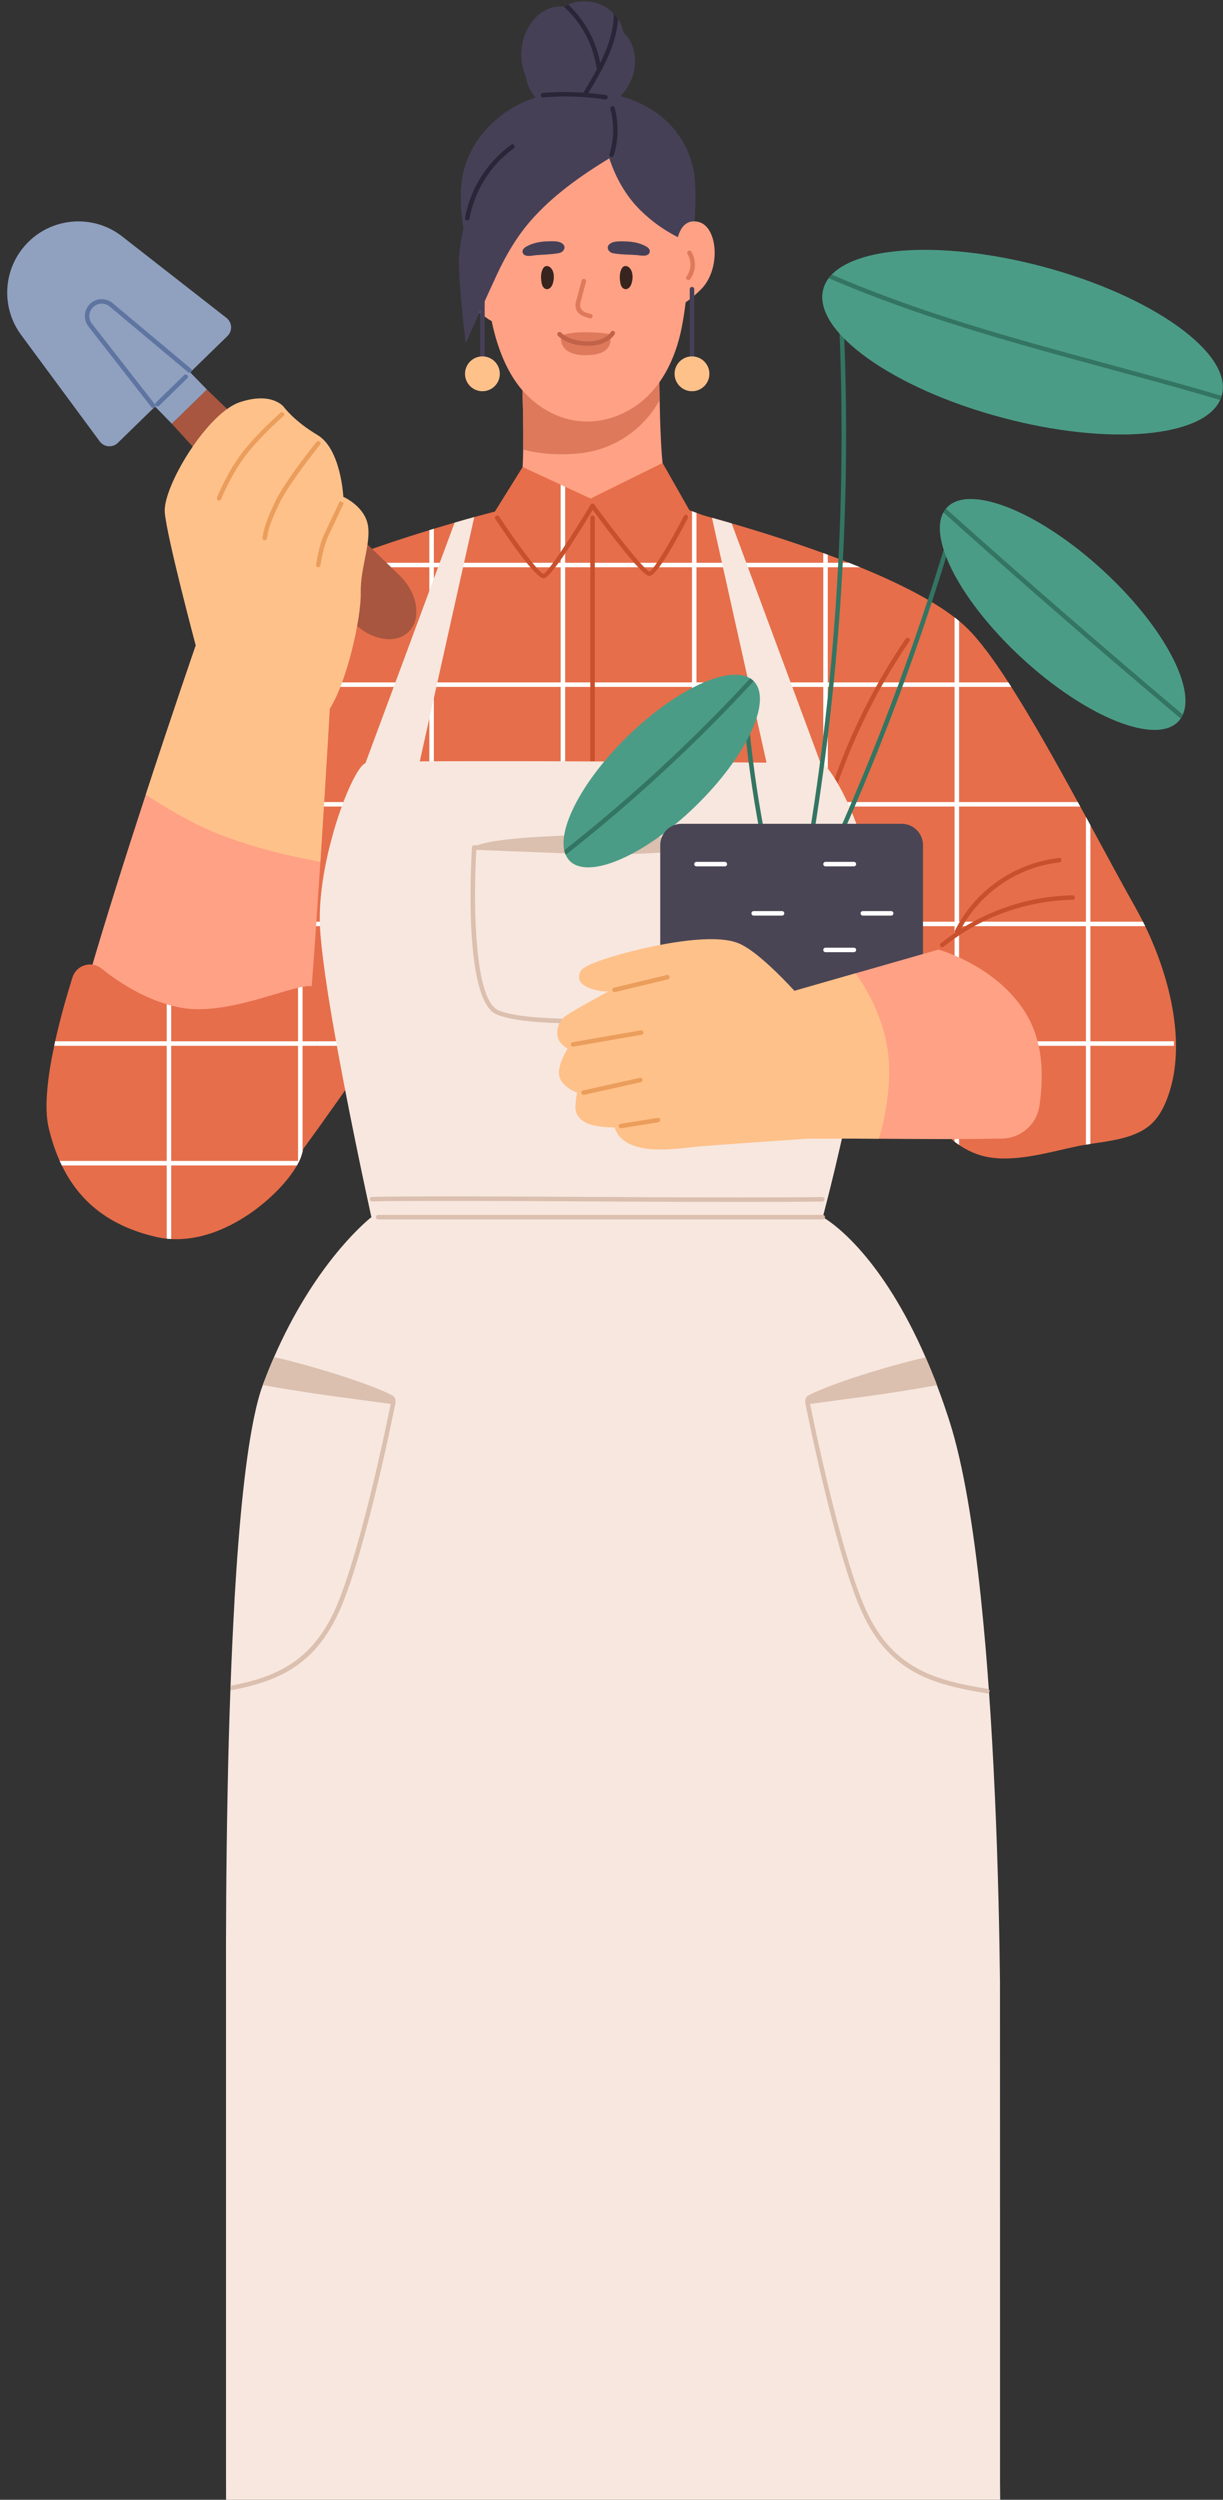
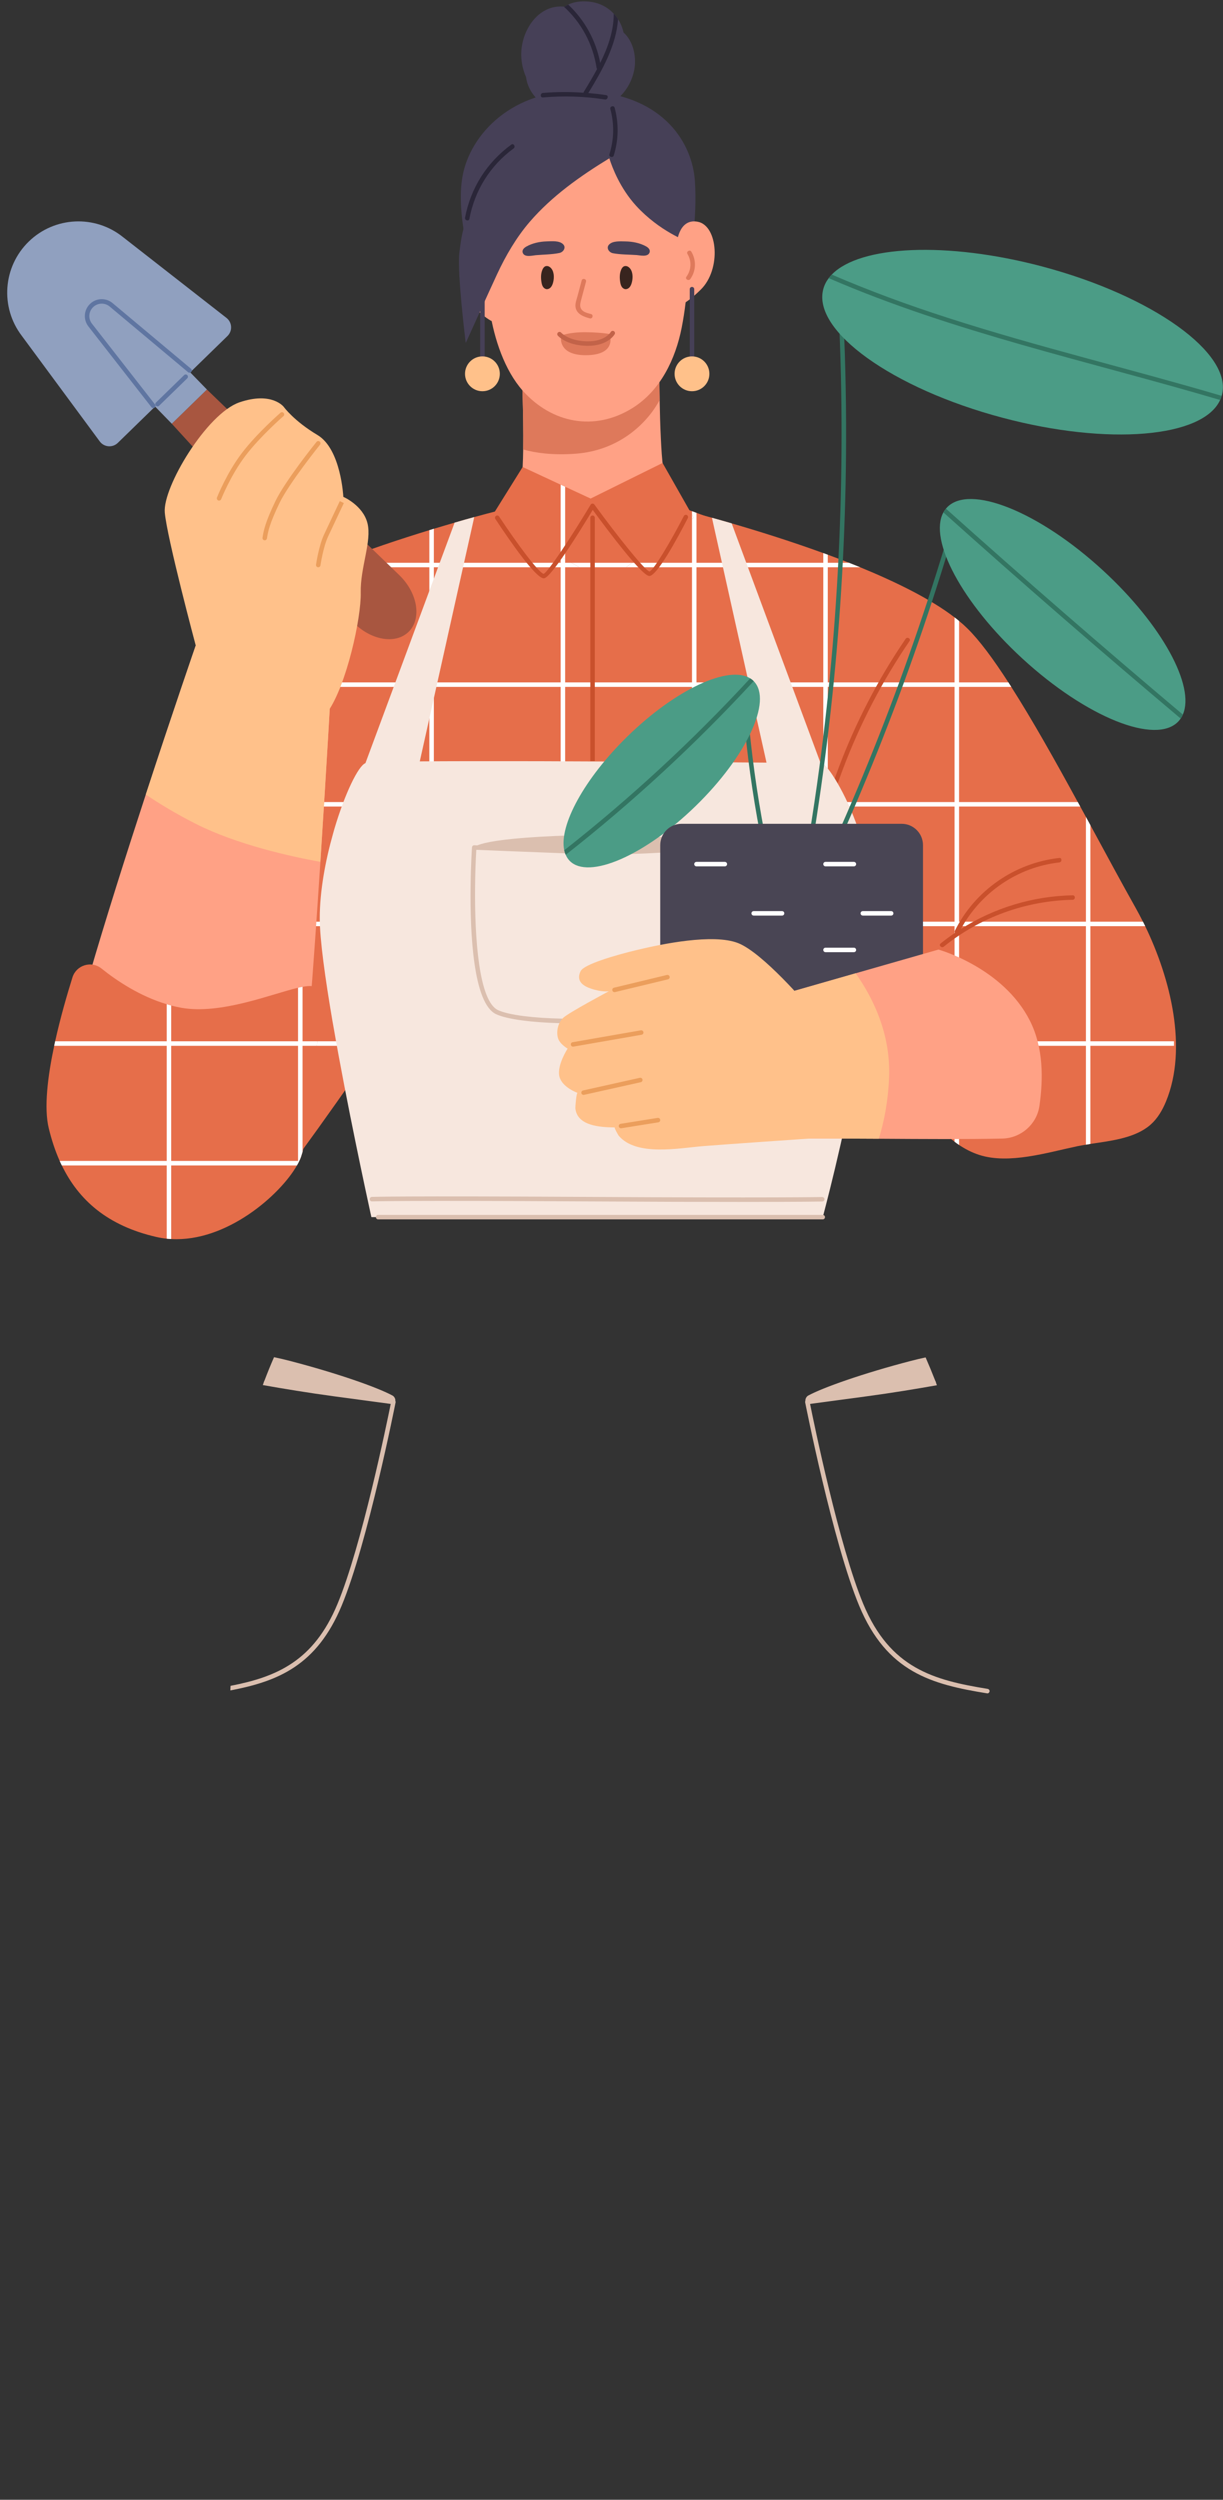
<svg xmlns="http://www.w3.org/2000/svg" height="1662.9" preserveAspectRatio="xMidYMid meet" version="1.0" viewBox="-4.8 -0.9 814.1 1662.9" width="814.1" zoomAndPan="magnify">
  <rect x="-4.8" y="-0.9" width="814.1" height="1662.9" fill="#333333" stroke="none" />
  <defs>
    <clipPath id="a">
      <path d="M 542 165 L 809.23 165 L 809.23 289 L 542 289 Z M 542 165" />
    </clipPath>
  </defs>
  <g>
    <g>
      <path d="M 771.355 731.828 C 768.992 737.566 765.766 743.129 761.102 747.227 C 760.352 747.914 759.547 748.512 758.738 749.109 C 748.574 756.465 733.922 758.109 721.035 760.055 C 720.02 760.23 719.031 760.383 718.047 760.562 C 716.16 760.859 714.309 761.188 712.512 761.547 C 692.719 765.676 666.918 773.805 646.973 767.348 C 642.191 765.793 637.734 763.52 633.609 760.738 C 632.594 760.055 631.574 759.336 630.617 758.586 C 621.348 751.59 613.754 742.145 607.328 733.055 C 597.969 719.777 589.328 709.492 573.359 704.617 C 564.57 701.898 555.449 699.117 546.211 696.992 C 545.195 696.754 544.211 696.516 543.223 696.336 C 540.441 695.707 537.66 695.199 534.852 694.781 C 534.133 694.633 533.387 694.512 532.637 694.422 C 532.039 693.527 531.473 692.66 530.902 691.793 C 524.117 681.266 519.66 673.73 520.109 672.715 C 520.676 671.398 516.523 646.699 510.93 615.219 C 510.75 614.23 510.57 613.211 510.391 612.23 C 507.254 594.5 503.664 574.852 500.258 556.141 C 498.969 549.109 497.715 542.23 496.488 535.629 C 496.309 534.609 496.129 533.621 495.949 532.641 C 490.27 501.629 485.844 477.41 485.844 476.129 C 485.844 475.289 483.844 467.512 480.762 456.031 C 480.492 455.078 480.223 454.059 479.953 453.039 C 479.328 450.738 478.668 448.32 477.98 445.809 C 472.422 425.512 464.945 398.602 458.816 376.738 C 457.77 373 456.781 369.41 455.824 366.059 C 451.191 349.559 447.93 337.93 447.93 337.93 C 447.93 337.93 449.129 338.23 451.309 338.801 C 452.535 339.102 454.031 339.48 455.824 339.961 C 456.754 340.199 457.738 340.441 458.816 340.738 C 460.25 341.102 461.773 341.52 463.449 341.969 L 463.539 342 C 465.273 342.469 467.129 342.98 469.102 343.52 C 473.047 344.629 477.473 345.852 482.258 347.262 C 499.359 352.219 521.066 358.98 543.223 367.02 C 544.211 367.379 545.195 367.738 546.211 368.102 C 550.938 369.828 555.66 371.629 560.355 373.48 C 562.867 374.469 565.348 375.48 567.801 376.469 C 592.078 386.43 614.953 397.73 630.617 409.809 C 631.637 410.59 632.652 411.359 633.609 412.172 C 635.582 413.781 637.406 415.43 639.078 417.07 C 647.125 424.941 656.453 437.578 666.438 453.039 C 667.066 454.031 667.723 455.02 668.352 456.031 C 682.465 478.129 697.805 505.461 712.633 532.641 C 713.172 533.621 713.738 534.609 714.277 535.629 C 715.535 537.93 716.789 540.23 718.047 542.531 C 719.031 544.391 720.051 546.211 721.035 548.031 C 731.77 567.801 742.055 586.898 751.234 603.199 C 752.848 606.102 754.465 609.121 756.02 612.23 C 756.527 613.211 757.004 614.199 757.512 615.219 C 774.375 650.051 785.949 696.426 771.355 731.828" fill="#e66e4a" />
    </g>
    <g>
      <path d="M 330.426 337.93 C 330.426 337.93 326.121 353.148 320.41 373.48 C 320.141 374.469 319.871 375.449 319.602 376.469 C 312.727 401.078 304.055 432.199 298.402 453.039 C 298.137 454.09 297.867 455.078 297.598 456.031 C 297.207 457.5 296.848 458.871 296.488 460.191 C 294.039 469.371 292.516 475.379 292.516 476.129 C 292.516 477.289 288.895 497.211 283.992 523.961 C 283.035 529.172 282.051 534.641 281.004 540.262 C 278.73 552.641 276.34 565.879 273.945 578.98 C 271.883 590.34 269.852 601.641 267.965 612.23 C 267.785 613.25 267.605 614.23 267.43 615.219 C 261.836 646.672 257.68 671.371 258.25 672.715 C 258.695 673.73 254.152 681.266 247.215 691.793 C 246.59 692.75 245.93 693.766 245.242 694.781 C 230.922 716.277 208.406 747.941 196.598 764.027 C 195.488 765.523 194.473 766.898 193.605 768.094 C 192.617 769.383 191.812 770.488 191.125 771.383 C 190.348 772.402 189.75 773.148 189.359 773.629 C 189.152 773.895 188.941 774.137 188.73 774.375 C 155.094 814.199 128.156 804.602 109.168 786.574 C 108.152 785.617 107.164 784.629 106.18 783.613 C 103.309 780.652 100.648 777.516 98.164 774.375 C 97.391 773.387 96.609 772.371 95.863 771.383 C 87.91 760.801 82.379 750.902 79.48 748.211 C 75.203 744.266 72.961 721.93 72.57 694.781 C 72.543 693.797 72.512 692.809 72.512 691.793 C 72.242 666.406 73.559 637.281 76.25 615.219 C 76.398 614.199 76.52 613.211 76.637 612.23 C 77.477 606.012 78.434 600.422 79.48 595.719 C 82.59 582 87.102 559.898 92.934 535.629 C 93.172 534.641 93.41 533.648 93.652 532.641 C 97.328 517.48 101.516 501.57 106.18 486.41 C 107.164 483.238 108.152 480.129 109.168 477.051 C 111.562 469.73 114.102 462.641 116.766 456.031 C 117.152 455.02 117.57 454.031 117.988 453.039 C 124.418 437.5 131.535 424.672 139.277 417.07 C 151.387 405.23 171.211 393.93 193.605 383.77 C 194.594 383.32 195.609 382.871 196.598 382.422 C 201.172 380.391 205.836 378.41 210.559 376.469 C 213.039 375.48 215.523 374.469 218.035 373.48 C 239.711 364.961 262.016 357.57 281.004 351.77 C 282.02 351.469 283.008 351.172 283.992 350.852 C 288.867 349.379 293.5 348.039 297.805 346.781 C 302.59 345.371 306.957 344.148 310.871 343.07 C 322.113 339.988 329.379 338.199 330.309 337.961 L 330.426 337.93" fill="#e66e4a" />
    </g>
    <g>
-       <path d="M 660.984 1662 L 145.691 1662 C 145.672 1658.41 145.672 1654.578 145.652 1650.512 L 145.652 1317.801 C 145.555 1285.988 145.73 1241.25 146.664 1192.941 C 146.664 1191.922 146.684 1190.93 146.723 1189.961 C 147.133 1168.23 147.734 1145.852 148.555 1123.602 C 148.574 1122.59 148.633 1121.57 148.672 1120.559 C 149.352 1101.781 150.23 1083.121 151.242 1065.09 C 151.262 1064.102 151.32 1063.09 151.379 1062.09 C 154.34 1011.32 158.781 965.906 165.348 937.23 C 165.562 936.219 165.797 935.203 166.031 934.25 C 167.316 928.988 168.66 924.352 170.141 920.457 C 170.141 920.438 170.16 920.398 170.16 920.379 C 170.336 919.93 170.492 919.48 170.668 919.031 C 170.844 918.547 171.035 918.098 171.215 917.633 C 173.277 912.156 175.422 906.914 177.602 901.93 C 203.746 842.039 236.324 813.75 241.68 809.367 C 242.168 808.977 242.441 808.762 242.441 808.762 L 245.637 807.984 L 248.598 807.262 L 252.262 806.367 L 255.223 805.645 L 258.223 804.926 L 286.82 797.969 L 299.195 794.969 L 350.141 782.598 L 353.121 781.875 L 407.691 768.629 L 445.039 779.734 L 448.02 780.59 L 498.695 795.633 L 508.766 798.633 L 534.797 806.367 L 537.816 807.262 L 542.859 808.762 C 542.859 808.762 543.23 808.938 543.914 809.367 C 543.992 809.406 544.051 809.465 544.148 809.523 C 550.73 813.594 582.41 835.766 611.344 902.082 C 613.523 907.031 615.668 912.273 617.828 917.746 C 617.969 918.215 618.141 918.664 618.336 919.148 C 618.512 919.617 618.688 920.105 618.863 920.594 C 620.539 924.977 622.195 929.516 623.832 934.25 C 624.16 935.242 624.492 936.219 624.824 937.23 C 625.66 939.625 626.441 942.043 627.238 944.535 C 636.512 973.469 643.273 1015.672 648.145 1062.09 C 648.262 1063.09 648.34 1064.078 648.438 1065.09 C 650.387 1083.891 652.062 1103.398 653.406 1122.941 C 653.465 1123.641 653.523 1124.32 653.562 1125 C 655.102 1146.859 656.328 1168.781 657.281 1189.961 C 657.34 1190.969 657.379 1191.941 657.438 1192.941 C 659.66 1242.422 660.516 1287.57 660.848 1317.801 C 660.887 1318.82 660.887 1649.512 660.887 1650.512 C 660.926 1654.66 660.965 1658.488 660.984 1662" fill="#f7e7de" />
-     </g>
+       </g>
    <g>
      <path d="M 653.91 1124.289 C 653.883 1124.559 653.762 1124.801 653.551 1125.012 C 653.344 1125.371 652.895 1125.578 652.445 1125.578 C 652.355 1125.578 652.297 1125.539 652.207 1125.539 C 615.25 1119.57 585.531 1111.488 567.113 1067.27 C 549.68 1025.441 531.352 932.961 531.172 932.035 C 531.082 931.645 531.172 931.258 531.352 930.961 C 531.383 930.93 531.383 930.898 531.41 930.867 C 531.652 930.539 532.039 930.301 532.43 930.27 L 572.016 924.949 C 588.281 922.766 604.457 920.074 617.82 917.742 C 617.973 918.223 618.148 918.672 618.328 919.148 C 618.512 919.629 618.688 920.105 618.867 920.582 C 605.352 922.977 588.91 925.695 572.402 927.91 L 534.43 933.02 C 536.914 945.34 553.777 1027.559 569.863 1066.129 C 587.684 1108.922 616.656 1116.75 652.684 1122.578 C 652.953 1122.641 653.223 1122.762 653.402 1122.941 C 653.789 1123.238 654 1123.75 653.91 1124.289" fill="#dbbfaf" />
    </g>
    <g>
      <path d="M 618.328 919.148 C 606.281 921.301 593.992 923.395 584.992 924.621 C 568.965 926.832 542.773 930.512 532.668 931.855 C 531.859 931.977 531.473 931.559 531.352 930.961 C 531.141 929.883 531.922 928.148 533.176 927.461 C 542.926 922.168 569.684 912.66 601.617 904.379 C 604.906 903.512 608.164 902.766 611.336 902.074 C 613.516 907.039 615.672 912.27 617.82 917.742 C 617.973 918.223 618.148 918.672 618.328 919.148" fill="#dbbfaf" />
    </g>
    <g>
      <path d="M 258.52 932.035 C 258.34 932.961 240.039 1025.441 222.609 1067.27 C 206.043 1106.98 180.391 1117.531 148.547 1123.602 C 148.578 1122.578 148.637 1121.57 148.668 1120.551 C 179.285 1114.602 203.98 1104.199 219.828 1066.129 C 235.914 1027.559 252.809 945.34 255.289 933.02 L 217.285 927.91 C 200.484 925.637 183.77 922.887 170.137 920.465 C 170.137 920.434 170.164 920.402 170.164 920.375 C 170.344 919.926 170.492 919.477 170.672 919.027 C 170.852 918.551 171.031 918.102 171.211 917.621 C 184.695 919.984 201.172 922.707 217.703 924.949 L 257.262 930.27 C 257.68 930.301 258.039 930.539 258.277 930.867 C 258.309 930.93 258.34 930.961 258.34 931.02 C 258.547 931.316 258.605 931.676 258.52 932.035" fill="#dbbfaf" />
    </g>
    <g>
      <path d="M 258.34 931.02 C 258.219 931.586 257.828 931.945 257.055 931.855 C 246.918 930.512 220.754 926.832 204.73 924.621 C 195.551 923.363 182.961 921.211 170.672 919.027 C 170.852 918.551 171.031 918.102 171.211 917.621 C 173.273 912.152 175.426 906.918 177.609 901.926 C 181.02 902.645 184.516 903.449 188.074 904.379 C 220.035 912.66 246.77 922.168 256.516 927.461 C 257.801 928.18 258.578 929.941 258.34 931.02" fill="#dbbfaf" />
    </g>
    <g>
      <path d="M 454.82 169.191 C 454.82 169.191 459.371 144.988 457.793 119.852 C 456.215 94.719 437.559 63.32 388.332 59.828 C 339.109 56.352 310.203 86.059 303.727 113.309 C 297.246 140.559 310.703 181.578 310.703 181.578 L 454.82 169.191" fill="#464057" />
    </g>
    <g>
      <path d="M 532.582 367.57 L 402.16 554.449 C 402.16 554.449 315.062 499.879 312.852 497.641 C 310.578 495.391 258.254 367.93 258.254 367.93 C 258.254 367.93 258.254 367.93 290.035 356.359 C 300.711 352.469 309.801 349.102 317.305 345.57 C 318.262 345.121 319.16 344.699 320.055 344.25 C 333.184 337.641 340.746 330.32 342.363 318.238 C 343.02 313.34 343.348 306.16 343.469 298.121 C 343.824 274.172 342.363 242.738 342.363 242.738 C 342.363 242.738 345.203 241.941 349.895 240.77 C 349.957 240.738 350.016 240.738 350.074 240.711 C 362.844 237.512 388.945 231.738 408.68 232.219 C 422.969 232.578 433.914 236.23 434.035 246.539 C 434.125 252.762 434.184 259.012 434.301 265.23 C 434.453 273.809 434.691 282.359 435.109 290.91 C 435.469 297.73 435.77 304.672 436.812 311.422 C 437.801 317.879 438.07 325.98 441.988 331.461 C 444.078 334.359 447.16 336.359 450.238 338.18 C 454.723 340.84 459.387 343.238 464.113 345.391 C 465.012 345.809 465.938 346.199 466.863 346.609 C 477.836 351.398 489.316 355.051 500.77 358.602 C 503.16 359.32 531.355 369.371 532.582 367.57" fill="#ffa185" />
    </g>
    <g>
      <path d="M 434.301 265.211 C 425.66 281.27 406.855 298.789 378.48 300.91 C 362.871 302.078 351.332 300.32 343.469 298.102 C 343.824 274.148 342.363 242.73 342.363 242.73 C 342.363 242.73 345.203 241.922 349.895 240.762 C 349.957 240.73 350.016 240.73 350.074 240.699 C 351.898 240.371 353.453 240.102 354.559 239.859 C 358.656 238.988 385.863 235.219 408.68 232.211 C 422.969 232.559 433.914 236.211 434.035 246.531 C 434.125 252.75 434.184 258.988 434.301 265.211" fill="#de795b" />
    </g>
    <g>
      <path d="M 417.078 96.512 C 410.801 91.059 403.602 86.738 395.57 84.789 C 372.727 79.219 345.809 94.699 335.242 114.801 C 323.219 137.66 318.5 145.781 318.547 171.441 C 318.566 183.121 319.566 194.801 321.363 206.34 C 324.145 224.199 330.973 245.422 343.34 259.191 C 362.57 280.609 390.941 286.289 416.23 270.531 C 434.852 258.922 444.871 237.922 448.98 217.02 C 453.293 195.07 454.293 170.84 452.773 148.559 C 450.711 118.301 444.734 126.84 424.68 104.102 C 422.324 101.422 419.785 98.859 417.078 96.512" fill="#ffa185" />
    </g>
    <g>
      <path d="M 368.633 224.172 C 368.633 224.172 367.238 235.379 385.02 235.391 C 404.562 235.41 401.398 223.57 401.398 223.57 C 401.398 223.57 394.422 226.09 393.426 226.461 C 392.43 226.84 382.961 226.211 381.84 225.969 C 380.719 225.719 368.633 224.172 368.633 224.172" fill="#de795b" />
    </g>
    <g>
      <path d="M 368.633 222.48 C 368.633 222.48 373.535 219.941 385.574 220.109 C 397.617 220.281 402.52 221.629 402.52 221.629 L 393.426 226.461 C 393.426 226.461 383.949 227.961 383.953 227.961 C 383.957 227.961 368.633 222.48 368.633 222.48" fill="#de795b" />
    </g>
    <g>
      <path d="M 326.418 166.609 C 326.418 166.609 325.73 155.32 312.277 157.879 C 298.82 160.449 296.516 189.5 310.223 202.98 C 322.184 214.75 326.418 213.949 326.418 213.949 L 326.418 166.609" fill="#ffa185" />
    </g>
    <g>
      <path d="M 316.328 253.289 C 315.504 253.289 314.836 252.621 314.836 251.801 L 314.836 191.469 C 314.836 190.641 315.504 189.969 316.328 189.969 C 317.156 189.969 317.824 190.641 317.824 191.469 L 317.824 251.801 C 317.824 252.621 317.156 253.289 316.328 253.289" fill="#464057" />
    </g>
    <g>
      <path d="M 327.914 247.77 C 327.914 241.371 322.73 236.18 316.328 236.18 C 309.93 236.18 304.742 241.371 304.742 247.77 C 304.742 254.172 309.93 259.352 316.328 259.352 C 322.73 259.352 327.914 254.172 327.914 247.77" fill="#ffc18a" />
    </g>
    <g>
      <path d="M 363.453 186.73 C 364.219 183.539 364.129 179.059 361.312 176.84 C 360.434 176.141 359.191 175.82 358.164 176.27 C 357.23 176.672 356.645 177.602 356.25 178.539 C 355.164 181.141 355.176 184.07 355.641 186.852 C 355.809 187.852 356.039 188.859 356.562 189.73 C 357.086 190.602 357.941 191.309 358.949 191.449 C 359.922 191.57 360.91 191.129 361.617 190.449 C 362.32 189.762 362.773 188.859 363.102 187.93 C 363.23 187.559 363.352 187.148 363.453 186.73" fill="#38241e" />
    </g>
    <g>
      <path d="M 415.863 186.73 C 416.633 183.539 416.543 179.059 413.727 176.84 C 412.848 176.141 411.602 175.82 410.574 176.27 C 409.645 176.672 409.055 177.602 408.664 178.539 C 407.578 181.141 407.59 184.07 408.055 186.852 C 408.223 187.852 408.453 188.859 408.977 189.73 C 409.496 190.602 410.355 191.309 411.359 191.449 C 412.336 191.57 413.324 191.129 414.027 190.449 C 414.734 189.762 415.184 188.859 415.512 187.93 C 415.645 187.559 415.762 187.148 415.863 186.73" fill="#38241e" />
    </g>
    <g>
      <path d="M 370.031 161.57 C 367.461 159 362.316 159.602 359.043 159.68 C 354.504 159.801 349.574 160.852 345.582 163.109 C 344.023 163.988 342.387 165.488 343.262 167.48 C 344.59 170.48 349.633 169.051 351.895 168.859 C 357.035 168.41 362.551 168.43 367.617 167.379 C 369.508 166.988 371.141 165.211 370.969 163.398 C 370.906 162.781 370.617 162.141 370.031 161.57" fill="#464057" />
    </g>
    <g>
      <path d="M 425.129 162.922 C 421.094 160.711 416.168 159.762 411.609 159.699 C 408.355 159.68 403.191 159.16 400.656 161.77 C 400.094 162.352 399.801 162.988 399.762 163.621 C 399.605 165.43 401.281 167.18 403.172 167.551 C 408.258 168.512 413.77 168.41 418.914 168.762 C 421.176 168.922 426.238 170.262 427.523 167.238 C 428.363 165.25 426.707 163.77 425.129 162.922" fill="#464057" />
    </g>
    <g>
      <path d="M 388.613 208.012 C 386.945 207.559 384.953 207.148 383.516 206.121 C 380.41 203.898 381.445 200.828 382.273 197.73 C 383.273 193.98 384.273 190.23 385.277 186.48 C 385.773 184.621 382.891 183.82 382.395 185.68 C 381.469 189.148 380.543 192.609 379.621 196.07 C 378.984 198.461 377.871 201.148 378.352 203.672 C 379.211 208.199 383.902 209.852 387.816 210.891 C 389.68 211.379 390.473 208.5 388.613 208.012" fill="#de795b" />
    </g>
    <g>
      <path d="M 386.555 229.148 C 386.324 229.148 386.098 229.148 385.863 229.148 C 372.215 228.891 366.727 222.621 366.5 222.352 C 365.965 221.719 366.039 220.781 366.672 220.238 C 367.293 219.711 368.23 219.781 368.77 220.41 C 368.82 220.461 373.727 225.922 385.918 226.16 C 397.895 226.41 401.617 220.199 401.77 219.941 C 402.184 219.23 403.098 218.98 403.809 219.391 C 404.52 219.801 404.773 220.699 404.375 221.41 C 404.195 221.73 399.879 229.148 386.555 229.148" fill="#c26349" />
    </g>
    <g>
      <path d="M 440.281 85.879 C 436.535 84.379 422.449 82.211 413.176 80.941 C 413.387 79.73 413.594 78.512 413.805 77.289 C 411.68 76.352 409.559 75.398 407.434 74.449 C 407.387 72.559 407.297 70.66 407.094 68.75 C 406.898 66.852 403.906 66.828 404.105 68.75 C 404.258 70.211 404.352 71.66 404.414 73.102 C 399.609 70.961 394.805 68.82 390 66.672 C 388.77 66.129 387.508 65.57 386.164 65.48 C 384.695 65.379 383.254 65.852 381.855 66.32 C 371.449 69.77 361.043 73.219 350.637 76.672 C 348.812 77.27 346.965 77.891 345.383 78.969 C 343.98 79.93 342.84 81.219 341.738 82.52 C 327.098 99.73 316.645 119.961 307.715 140.59 C 303.102 151.262 302.469 155.43 301 167.102 C 299.344 180.23 305.223 227.27 305.223 227.27 C 305.223 227.27 320.844 192.781 326.035 181.621 C 331.848 169.129 338.973 156.93 347.859 146.629 C 362.664 129.461 381.414 116.262 400.797 104.41 C 402.812 110.75 408.051 124.398 418.605 135.961 C 434.301 153.148 453.078 159.809 453.078 159.809 L 455.23 120.262 C 455.23 120.262 445.887 88.121 440.281 85.879" fill="#464057" />
    </g>
    <g>
      <path d="M 445.516 162.648 C 445.516 162.648 446.199 144.051 459.656 146.609 C 473.109 149.172 475.414 178.23 461.711 191.711 C 449.746 203.48 445.516 202.672 445.516 202.672 L 445.516 162.648" fill="#ffa185" />
    </g>
    <g>
      <path d="M 455.402 166.539 C 454.418 164.891 451.828 166.391 452.82 168.051 C 455.719 172.91 455.406 178.621 452.125 183.211 C 451.004 184.77 453.594 186.27 454.707 184.719 C 458.582 179.309 458.801 172.23 455.402 166.539" fill="#de795b" />
    </g>
    <g>
      <path d="M 410.281 20.75 C 409.562 17.578 408.375 14.602 406.621 11.91 C 405.801 10.578 404.848 9.359 403.738 8.211 C 401.262 5.5 398.125 3.32 394.402 1.852 C 388.676 -0.41 379.676 -0.93 373.422 2.172 C 372.621 2.539 371.844 3.02 371.121 3.57 C 370.906 3.531 370.695 3.512 370.5 3.512 C 353.336 1.949 341.84 19.738 342.172 35.969 C 342.289 41.148 343.438 45.98 345.367 50.352 C 345.988 55.309 348.27 60.09 351.777 63.949 C 352.984 65.289 354.348 66.52 355.848 67.609 C 358.461 69.5 361.324 71 364.363 72.109 L 364.383 72.109 C 374.277 75.77 385.812 75.398 395.438 71.559 C 396.371 71.191 397.289 70.781 398.184 70.32 C 401.926 68.48 405.312 66.012 408.18 63.09 C 413.129 58.02 416.535 51.531 417.609 44.25 C 418.816 35.949 416.438 26.172 410.281 20.75" fill="#464057" />
    </g>
    <g>
      <path d="M 544.418 536.672 L 543.223 537.211 L 500.258 556.141 L 458.816 574.41 L 455.824 575.719 L 378.234 609.93 L 371.391 607.891 L 368.398 607 L 283.992 581.969 L 281.004 581.07 L 273.945 578.98 L 232.715 566.75 L 234.031 535.629 L 234.148 532.641 L 237.379 456.031 L 237.527 453.039 L 240.758 376.469 L 240.879 373.48 L 240.938 371.98 L 281.004 356.738 L 283.992 355.602 L 330.309 337.961 L 330.426 337.93 C 330.426 337.93 352.016 351.352 368.398 361.039 C 369.414 361.672 370.402 362.238 371.391 362.809 C 378.625 367.078 384.395 370.281 385.98 370.73 C 391.215 372.219 446.227 335.602 446.227 335.602 L 455.824 339.16 L 458.816 340.262 L 463.449 341.969 L 463.539 342 L 532.578 367.559 L 532.996 373.48 L 533.207 376.469 L 538.559 453.039 L 538.766 456.031 L 543.223 519.602 L 544.418 536.672" fill="#e66e4a" />
    </g>
    <g>
      <path d="M 544.965 498.852 C 544.594 501.809 544.207 504.762 543.816 507.699 C 543.621 509.16 543.426 510.621 543.23 512.059 L 543.23 532.641 L 500.43 532.641 C 500.602 533.629 500.762 534.621 500.934 535.621 L 543.23 535.621 L 543.23 537.211 L 544.422 536.672 C 545.004 534.719 545.59 532.77 546.215 530.82 L 546.215 488.84 C 545.805 492.172 545.395 495.52 544.965 498.852 Z M 544.516 547.09 C 544.07 548.711 543.641 550.328 543.23 551.941 L 543.23 573.922 C 543.23 573.719 543.27 573.551 543.328 573.391 C 543.348 573.309 543.387 573.238 543.445 573.16 C 543.484 573.078 543.543 573 543.602 572.941 C 543.66 572.891 543.719 572.828 543.797 572.77 C 544.012 572.59 544.246 572.5 544.516 572.461 C 544.574 572.441 544.652 572.441 544.715 572.441 L 546.215 572.441 L 546.215 541.051 C 545.629 543.059 545.062 545.07 544.516 547.09 Z M 488.621 453.379 C 488.621 453.262 488.621 453.148 488.641 453.051 L 479.953 453.051 C 480.227 454.059 480.496 455.078 480.77 456.031 L 488.797 456.031 C 488.719 455.148 488.68 454.262 488.621 453.379 Z M 419.867 376.27 L 418.934 375.238 L 418.23 374.5 C 418.191 374.441 418.137 374.379 418.074 374.32 C 418.055 374.281 418.016 374.238 417.977 374.18 C 417.824 374.012 417.648 373.809 417.473 373.621 C 417.414 373.578 417.375 373.539 417.355 373.48 L 415.973 373.48 L 411.898 376.461 L 420.062 376.461 C 420.004 376.391 419.945 376.328 419.867 376.27 Z M 293.504 453.051 L 286.336 453.051 L 285.672 456.031 L 294.75 456.031 C 294.344 455.039 293.934 454.039 293.504 453.051 Z M 544.516 547.09 C 544.07 548.711 543.641 550.328 543.23 551.941 L 543.23 573.922 C 543.23 573.719 543.27 573.551 543.328 573.391 C 543.348 573.309 543.387 573.238 543.445 573.16 C 543.484 573.078 543.543 573 543.602 572.941 C 543.66 572.891 543.719 572.828 543.797 572.77 C 544.012 572.59 544.246 572.5 544.516 572.461 C 544.574 572.441 544.652 572.441 544.715 572.441 L 546.215 572.441 L 546.215 541.051 C 545.629 543.059 545.062 545.07 544.516 547.09 Z M 500.43 532.641 L 497.41 532.641 C 497.562 533.629 497.738 534.621 497.895 535.621 L 500.934 535.621 C 500.762 534.621 500.602 533.629 500.43 532.641 Z M 286.336 453.051 L 285.672 456.031 L 297.598 456.031 C 297.867 455.078 298.141 454.078 298.395 453.051 Z M 419.867 376.27 L 418.934 375.238 L 418.23 374.5 C 418.191 374.441 418.137 374.379 418.074 374.32 C 417.883 374.09 417.668 373.852 417.473 373.621 C 417.414 373.578 417.375 373.539 417.355 373.48 L 415.973 373.48 L 411.898 376.461 L 420.062 376.461 C 420.004 376.391 419.945 376.328 419.867 376.27 Z M 488.621 453.379 C 488.621 453.262 488.621 453.148 488.641 453.051 L 479.953 453.051 C 480.227 454.059 480.496 455.078 480.77 456.031 L 488.797 456.031 C 488.719 455.148 488.68 454.262 488.621 453.379 Z M 718.051 691.789 L 633.609 691.789 L 633.609 615.219 L 718.051 615.219 Z M 546.215 691.789 L 546.215 615.219 L 630.609 615.219 L 630.609 691.789 Z M 546.215 535.621 L 630.609 535.621 L 630.609 612.219 L 546.215 612.219 Z M 458.812 532.641 L 458.812 456.031 L 543.23 456.031 L 543.23 532.641 Z M 371.395 532.641 L 371.395 456.031 L 455.832 456.031 L 455.832 532.641 Z M 283.996 532.641 L 283.996 456.031 L 368.395 456.031 L 368.395 532.641 Z M 196.598 532.641 L 196.598 456.031 L 280.996 456.031 L 280.996 532.641 Z M 193.598 612.219 L 109.16 612.219 L 109.16 535.621 L 193.598 535.621 Z M 193.598 691.789 L 109.16 691.789 L 109.16 615.219 L 193.598 615.219 Z M 283.996 376.461 L 368.395 376.461 L 368.395 453.051 L 283.996 453.051 Z M 455.832 376.461 L 455.832 453.051 L 371.395 453.051 L 371.395 376.461 Z M 458.812 376.461 L 543.23 376.461 L 543.23 453.051 L 458.812 453.051 Z M 546.215 456.031 L 630.609 456.031 L 630.609 532.641 L 546.215 532.641 Z M 721.027 691.789 L 721.027 615.219 L 757.52 615.219 C 757.012 614.211 756.527 613.219 756.02 612.219 L 721.027 612.219 L 721.027 548.031 C 720.055 546.219 719.023 544.379 718.051 542.531 L 718.051 612.219 L 633.609 612.219 L 633.609 535.621 L 714.27 535.621 C 713.742 534.602 713.176 533.629 712.633 532.641 L 633.609 532.641 L 633.609 456.031 L 668.348 456.031 C 667.727 455.02 667.062 454.02 666.438 453.051 L 633.609 453.051 L 633.609 412.18 C 632.656 411.359 631.645 410.578 630.609 409.801 L 630.609 453.051 L 546.215 453.051 L 546.215 376.461 L 567.801 376.461 C 565.344 375.488 562.871 374.461 560.355 373.48 L 546.215 373.48 L 546.215 368.109 C 545.199 367.738 544.207 367.391 543.23 367.02 L 543.23 373.48 L 458.812 373.48 L 458.812 340.27 L 455.832 339.16 L 455.832 373.48 L 371.395 373.48 L 371.395 362.809 C 371.238 362.711 371.086 362.629 370.93 362.531 C 370.09 362.07 369.254 361.578 368.395 361.031 L 368.395 373.48 L 283.996 373.48 L 283.996 350.84 C 283.004 351.18 282.012 351.469 280.996 351.781 L 280.996 373.48 L 218.027 373.48 C 215.516 374.461 213.043 375.488 210.566 376.461 L 280.996 376.461 L 280.996 453.051 L 196.598 453.051 L 196.598 382.43 C 195.605 382.871 194.594 383.32 193.598 383.77 L 193.598 453.051 L 117.984 453.051 C 117.578 454.02 117.148 455.02 116.758 456.031 L 193.598 456.031 L 193.598 532.641 L 109.16 532.641 L 109.16 477.051 C 108.148 480.129 107.176 483.25 106.18 486.398 L 106.18 532.641 L 93.652 532.641 C 93.418 533.648 93.164 534.641 92.934 535.621 L 106.18 535.621 L 106.18 612.219 L 76.645 612.219 C 76.527 613.219 76.391 614.211 76.254 615.219 L 106.18 615.219 L 106.18 691.789 L 72.516 691.789 C 72.516 692.801 72.535 693.797 72.574 694.789 L 106.18 694.789 L 106.18 771.375 L 95.875 771.375 C 96.613 772.371 97.395 773.383 98.172 774.375 L 106.18 774.375 L 106.18 783.609 C 107.176 784.621 108.148 785.617 109.16 786.57 L 109.16 774.375 L 188.727 774.375 C 188.941 774.141 189.156 773.891 189.352 773.637 C 189.738 773.148 190.344 772.41 191.125 771.375 L 109.16 771.375 L 109.16 694.789 L 193.598 694.789 L 193.598 768.102 C 194.477 766.895 195.488 765.531 196.598 764.031 L 196.598 694.789 L 245.246 694.789 C 245.93 693.758 246.59 692.742 247.215 691.789 L 196.598 691.789 L 196.598 615.219 L 267.438 615.219 C 267.613 614.23 267.785 613.238 267.965 612.219 L 196.598 612.219 L 196.598 535.621 L 280.996 535.621 L 280.996 581.07 L 283.996 581.969 L 283.996 535.621 L 368.395 535.621 L 368.395 607 L 371.395 607.898 L 371.395 535.621 L 455.832 535.621 L 455.832 575.711 L 457.684 574.891 L 458.812 574.41 L 458.812 535.621 L 543.23 535.621 L 543.23 612.219 L 510.387 612.219 C 510.578 613.219 510.754 614.23 510.93 615.219 L 543.23 615.219 L 543.23 691.789 L 530.898 691.789 C 531.465 692.664 532.051 693.523 532.633 694.418 C 532.906 694.457 533.199 694.496 533.469 694.535 C 533.938 694.613 534.406 694.691 534.855 694.789 L 543.23 694.789 L 543.23 696.328 C 544.207 696.523 545.199 696.758 546.215 696.992 L 546.215 694.789 L 630.609 694.789 L 630.609 758.594 C 631.586 759.336 632.598 760.055 633.609 760.738 L 633.609 694.789 L 718.051 694.789 L 718.051 760.562 C 719.023 760.387 720.016 760.23 721.027 760.055 L 721.027 694.789 L 776.652 694.789 L 776.652 691.789 Z M 488.621 453.379 C 488.621 453.262 488.621 453.148 488.641 453.051 L 479.953 453.051 C 480.227 454.059 480.496 455.078 480.77 456.031 L 488.797 456.031 C 488.719 455.148 488.68 454.262 488.621 453.379 Z M 419.867 376.27 C 419.555 375.941 419.246 375.59 418.934 375.238 L 418.23 374.5 C 418.191 374.441 418.137 374.379 418.074 374.32 C 417.883 374.09 417.668 373.852 417.473 373.621 C 417.414 373.578 417.375 373.539 417.355 373.48 L 415.973 373.48 L 411.898 376.461 L 420.062 376.461 C 420.004 376.391 419.945 376.328 419.867 376.27 Z M 286.336 453.051 L 285.672 456.031 L 297.598 456.031 C 297.867 455.078 298.141 454.078 298.395 453.051 Z M 500.43 532.641 L 497.41 532.641 C 497.562 533.629 497.738 534.621 497.895 535.621 L 500.934 535.621 C 500.762 534.621 500.602 533.629 500.43 532.641 Z M 544.516 547.09 C 544.07 548.711 543.641 550.328 543.23 551.941 L 543.23 573.922 C 543.23 573.719 543.27 573.551 543.328 573.391 C 543.348 573.309 543.387 573.238 543.445 573.16 C 543.484 573.078 543.543 573.02 543.602 572.941 C 543.66 572.871 543.719 572.809 543.797 572.77 C 544.012 572.59 544.246 572.5 544.516 572.461 C 544.574 572.441 544.652 572.441 544.715 572.441 L 546.215 572.441 L 546.215 541.051 C 545.629 543.059 545.062 545.07 544.516 547.09 Z M 544.965 498.852 C 544.594 501.809 544.207 504.762 543.816 507.699 C 543.621 509.16 543.426 510.621 543.23 512.059 L 543.23 532.641 L 500.43 532.641 C 500.602 533.629 500.762 534.621 500.934 535.621 L 543.23 535.621 L 543.23 537.211 L 544.422 536.672 C 545.004 534.719 545.59 532.77 546.215 530.82 L 546.215 488.84 C 545.805 492.172 545.395 495.52 544.965 498.852 Z M 488.621 453.379 C 488.621 453.262 488.621 453.148 488.641 453.051 L 479.953 453.051 C 480.227 454.059 480.496 455.078 480.77 456.031 L 488.797 456.031 C 488.719 455.148 488.68 454.262 488.621 453.379 Z M 419.867 376.27 L 418.934 375.238 L 418.23 374.5 C 418.176 374.398 418.055 374.281 417.977 374.18 C 417.824 374.012 417.648 373.809 417.473 373.621 C 417.414 373.578 417.375 373.539 417.355 373.48 L 415.973 373.48 L 411.898 376.461 L 420.062 376.461 C 420.004 376.391 419.945 376.328 419.867 376.27 Z M 293.504 453.051 L 286.336 453.051 L 285.672 456.031 L 294.75 456.031 C 294.344 455.039 293.934 454.039 293.504 453.051 Z M 544.516 547.09 C 544.07 548.711 543.641 550.328 543.23 551.941 L 543.23 573.922 C 543.23 573.719 543.27 573.551 543.328 573.391 C 543.348 573.309 543.387 573.238 543.445 573.16 C 543.484 573.078 543.543 573 543.602 572.941 C 543.66 572.891 543.719 572.828 543.797 572.77 C 544.012 572.59 544.246 572.5 544.516 572.461 C 544.574 572.441 544.652 572.441 544.715 572.441 L 546.215 572.441 L 546.215 541.051 C 545.629 543.059 545.062 545.07 544.516 547.09" fill="#fff" />
    </g>
    <g>
      <path d="M 598.051 424.039 C 561.434 477.648 538.238 539.441 530.375 603.879 C 530.141 605.781 533.137 605.77 533.363 603.879 C 541.16 539.98 564.336 478.691 600.633 425.551 C 601.723 423.961 599.133 422.461 598.051 424.039" fill="#c9502c" />
    </g>
    <g>
      <path d="M 570.672 678.516 C 570.492 679.504 570.34 680.52 570.191 681.508 C 561.402 737.508 546.719 794.199 543.52 806.367 C 543.102 807.922 542.863 808.758 542.863 808.758 L 242.434 808.758 C 242.434 808.758 242.254 807.922 241.895 806.367 C 239.145 793.777 226.137 733.832 217.078 681.508 C 216.898 680.52 216.719 679.504 216.539 678.516 C 211.664 649.988 208.047 624.102 208.047 609.93 C 208.047 591.781 211.844 571.449 216.898 553.66 C 217.168 552.641 217.465 551.648 217.734 550.672 C 224.73 526.98 233.762 508.449 238.453 506.77 C 239.562 506.379 245.57 506.078 255.23 505.879 C 256.188 505.852 257.172 505.82 258.219 505.82 C 263.004 505.73 268.504 505.641 274.633 505.578 C 294.727 505.43 321.398 505.398 350.133 505.461 C 351.117 505.461 352.133 505.488 353.121 505.461 C 383.41 505.551 415.789 505.762 445.031 505.969 L 448.023 505.969 C 469.73 506.109 489.582 506.289 505.43 506.41 C 522.531 506.559 534.941 506.68 539.934 506.738 C 540.531 506.738 541.039 506.77 541.43 506.77 L 542.324 506.77 C 542.473 506.77 542.684 506.828 542.926 507.012 C 546.391 508.98 557.812 525.551 566.516 550.672 C 566.844 551.648 567.199 552.641 567.5 553.66 C 571.117 564.602 574.168 577.012 575.812 590.488 C 578.594 613.16 575.691 645.57 570.672 678.516" fill="#f7e7de" />
    </g>
    <g>
      <path d="M 541.43 506.77 L 539.934 508.18 L 521.605 525.461 L 509.676 525.461 L 505.43 506.41 L 488.535 430.68 L 487.461 425.809 L 486.77 422.809 L 470.09 347.949 L 469.25 344.121 L 469.102 343.52 C 473.047 344.629 477.473 345.852 482.258 347.262 L 482.973 349.199 L 484.5 353.359 L 504.621 407.602 L 510.273 422.809 L 511.379 425.809 L 539.934 502.738 L 541.43 506.77" fill="#f7e7de" />
    </g>
    <g>
      <path d="M 310.871 562.859 C 310.871 562.859 312.445 555.82 391.137 554.449 C 439.391 553.609 456.773 559.488 456.773 559.488 L 454.531 564.891 C 454.531 564.891 413.551 566.609 392.469 565.922 C 371.391 565.23 310.871 562.859 310.871 562.859" fill="#dbbfaf" />
    </g>
    <g>
      <path d="M 455.832 561.898 L 455.773 561.898 C 450.844 562.289 443.363 562.852 434.695 563.34 C 430.469 563.57 425.969 563.809 421.328 563.98 L 421.309 563.98 C 410.398 564.43 398.809 564.672 388.617 564.328 C 384.82 564.219 380.785 564.059 376.598 563.922 C 376.012 564.41 375.449 564.859 374.863 565.309 C 374.238 565.809 373.617 566.301 372.992 566.789 C 378.41 566.98 383.672 567.16 388.52 567.32 C 396.977 567.59 406.367 567.488 415.543 567.199 C 422.188 566.98 428.715 566.672 434.695 566.32 C 443.344 565.828 450.844 565.289 455.832 564.898 C 456.965 564.801 457.957 564.719 458.812 564.648 L 458.812 561.66 C 457.977 561.719 456.965 561.801 455.832 561.898 Z M 455.832 561.898 L 455.773 561.898 C 450.844 562.289 443.363 562.852 434.695 563.34 C 430.469 563.57 425.969 563.809 421.328 563.98 L 421.309 563.98 C 410.398 564.43 398.809 564.672 388.617 564.328 C 384.82 564.219 380.785 564.059 376.598 563.922 C 376.012 564.41 375.449 564.859 374.863 565.309 C 374.238 565.809 373.617 566.301 372.992 566.789 C 378.41 566.98 383.672 567.16 388.52 567.32 C 396.977 567.59 406.367 567.488 415.543 567.199 C 422.188 566.98 428.715 566.672 434.695 566.32 C 443.344 565.828 450.844 565.289 455.832 564.898 C 456.965 564.801 457.957 564.719 458.812 564.648 L 458.812 561.66 C 457.977 561.719 456.965 561.801 455.832 561.898 Z M 459.73 574 C 459.691 574.469 459.633 574.93 459.594 575.422 C 458.504 587.711 456.711 607.02 454.781 624.629 C 452.871 641.621 450.824 657.051 449.074 663.07 C 448.566 664.824 446.441 666.578 442.953 668.195 C 440.676 669.246 437.891 670.203 434.695 671.059 C 418.66 675.387 392.555 677.195 369.602 676.73 C 350.82 676.359 334.145 674.43 326.82 671.098 C 313.863 665.234 311.176 622.57 311.43 590.109 C 311.508 580.129 311.855 571.09 312.266 564.41 C 318.598 564.68 344.371 565.762 368.395 566.629 C 369.391 566.648 370.383 566.691 371.355 566.73 C 371.375 566.73 371.375 566.73 371.395 566.73 C 371.922 566.75 372.469 566.77 372.992 566.789 C 378.41 566.98 383.672 567.16 388.52 567.32 C 396.977 567.59 406.367 567.488 415.543 567.199 C 422.188 566.98 428.715 566.672 434.695 566.32 C 443.344 565.828 450.844 565.289 455.832 564.898 C 456.965 564.801 457.957 564.719 458.812 564.648 C 459.477 564.609 460.059 564.551 460.547 564.512 C 460.41 566.172 460.176 568.891 459.867 572.441 C 459.809 572.941 459.77 573.449 459.73 574 Z M 463.258 561.801 C 462.926 561.488 462.496 561.352 462.047 561.371 C 461.988 561.371 460.82 561.488 458.812 561.66 C 457.977 561.719 456.965 561.801 455.832 561.898 L 455.773 561.898 C 450.844 562.289 443.363 562.852 434.695 563.34 C 430.469 563.57 425.969 563.809 421.328 563.98 L 421.309 563.98 C 410.398 564.43 398.809 564.672 388.617 564.328 C 384.82 564.219 380.785 564.059 376.598 563.922 C 375.078 563.871 373.578 563.809 372.02 563.75 C 372.02 563.77 372 563.75 372 563.75 C 371.805 563.75 371.609 563.75 371.395 563.73 C 371.141 563.73 370.891 563.711 370.617 563.711 C 369.875 563.672 369.156 563.648 368.395 563.629 C 345.035 562.781 320.039 561.738 312.93 561.469 L 312.91 561.469 C 311.684 561.391 311 561.371 310.941 561.371 C 310.141 561.328 309.441 561.961 309.383 562.762 C 309.305 564.059 308.602 574.84 308.449 589.211 C 308.098 619.84 310.16 666.832 325.574 673.828 C 333.055 677.215 349.203 679.223 367.578 679.73 C 370.656 679.828 373.793 679.867 376.969 679.867 C 397.773 679.867 419.945 678.016 434.695 674.156 C 438.379 673.203 441.57 672.109 444.203 670.902 C 448.645 668.879 451.156 666.578 451.938 663.91 C 453.746 657.602 455.871 641.699 457.82 624.34 C 459.77 606.711 461.539 587.559 462.613 575.422 C 462.691 574.449 462.77 573.512 462.848 572.629 C 462.867 572.57 462.867 572.5 462.867 572.441 C 463.336 567.121 463.625 563.648 463.684 562.988 C 463.723 562.539 463.566 562.109 463.258 561.801 Z M 455.832 561.898 L 455.773 561.898 C 450.844 562.289 443.363 562.852 434.695 563.34 C 430.469 563.57 425.969 563.809 421.328 563.98 L 421.309 563.98 C 410.398 564.43 398.809 564.672 388.617 564.328 C 384.82 564.219 380.785 564.059 376.598 563.922 C 376.012 564.41 375.449 564.859 374.863 565.309 C 374.238 565.809 373.617 566.301 372.992 566.789 C 378.41 566.98 383.672 567.16 388.52 567.32 C 396.977 567.59 406.367 567.488 415.543 567.199 C 422.188 566.98 428.715 566.672 434.695 566.32 C 443.344 565.828 450.844 565.289 455.832 564.898 C 456.965 564.801 457.957 564.719 458.812 564.648 L 458.812 561.66 C 457.977 561.719 456.965 561.801 455.832 561.898 Z M 455.832 561.898 L 455.773 561.898 C 450.844 562.289 443.363 562.852 434.695 563.34 C 430.469 563.57 425.969 563.809 421.328 563.98 L 421.309 563.98 C 410.398 564.43 398.809 564.672 388.617 564.328 C 384.82 564.219 380.785 564.059 376.598 563.922 C 376.012 564.41 375.449 564.859 374.863 565.309 C 374.238 565.809 373.617 566.301 372.992 566.789 C 378.41 566.98 383.672 567.16 388.52 567.32 C 396.977 567.59 406.367 567.488 415.543 567.199 C 422.188 566.98 428.715 566.672 434.695 566.32 C 443.344 565.828 450.844 565.289 455.832 564.898 C 456.965 564.801 457.957 564.719 458.812 564.648 L 458.812 561.66 C 457.977 561.719 456.965 561.801 455.832 561.898" fill="#dbbfaf" />
    </g>
    <g>
      <path d="M 630.094 342.078 C 601.457 441.301 563.531 537.68 516.855 629.809 C 515.988 631.52 518.566 633.039 519.438 631.32 C 566.227 538.969 604.27 442.34 632.977 342.871 C 633.512 341.02 630.629 340.23 630.094 342.078" fill="#337562" />
    </g>
    <g>
      <path d="M 782.57 474.449 C 782.18 475.379 781.703 476.27 781.102 477.078 C 780.715 477.711 780.234 478.281 779.727 478.852 C 764.867 495.02 718.285 476.309 675.676 437.109 C 635.523 400.148 613.219 358.199 623.176 339.961 C 623.652 339.07 624.219 338.262 624.879 337.48 C 625.027 337.27 625.207 337.059 625.387 336.852 C 640.246 320.711 686.859 339.391 729.469 378.621 C 768.695 414.68 790.883 455.578 782.57 474.449" fill="#4b9c86" />
    </g>
    <g>
      <path d="M 782.57 474.449 C 782.18 475.379 781.703 476.27 781.102 477.078 C 727.762 432.199 675.109 386.52 623.176 339.961 C 623.652 339.07 624.219 338.262 624.879 337.48 C 676.754 383.941 729.316 429.602 782.57 474.449" fill="#337562" />
    </g>
    <g>
      <path d="M 517.578 611.48 C 503.5 559.801 494.797 506.852 491.613 453.379 C 491.5 451.461 488.512 451.449 488.625 453.379 C 491.824 507.109 500.551 560.34 514.695 612.281 C 515.199 614.129 518.086 613.34 517.578 611.48" fill="#337562" />
    </g>
    <g>
      <path d="M 458.309 535.238 C 424.461 568.219 386.879 584.57 374.379 571.711 C 373.273 570.578 372.406 569.23 371.777 567.738 C 371.328 566.781 371.031 565.789 370.789 564.719 C 367.234 548.238 384.098 517 413.07 488.77 C 444.941 457.711 480.164 441.41 494.574 450.352 C 495.441 450.891 496.219 451.52 496.906 452.211 C 496.938 452.238 496.969 452.27 496.996 452.301 C 509.496 465.121 492.184 502.262 458.309 535.238" fill="#4b9c86" />
    </g>
    <g>
      <path d="M 496.906 452.211 C 458.34 494.012 416.477 532.672 371.777 567.738 C 371.328 566.781 371.031 565.789 370.789 564.719 C 414.984 529.969 456.395 491.699 494.574 450.352 C 495.441 450.891 496.219 451.52 496.906 452.211" fill="#337562" />
    </g>
    <g>
      <path d="M 555.426 187.609 C 555.312 185.691 552.32 185.68 552.438 187.609 C 558.805 295.129 554.914 403.199 540.566 509.961 C 536.434 540.68 531.422 571.281 525.605 601.73 C 525.246 603.609 528.129 604.422 528.488 602.531 C 548.73 496.531 558.844 388.66 558.41 280.738 C 558.285 249.68 557.262 218.621 555.426 187.609" fill="#337562" />
    </g>
    <g clip-path="url(#a)">
      <path d="M 808.551 261.98 C 808.52 262.129 808.461 262.281 808.402 262.43 C 808.164 263.359 807.805 264.289 807.387 265.18 C 795.992 290.238 732.906 295.711 662.52 276.988 C 589.238 257.531 535.836 219.23 543.223 191.449 C 543.91 188.82 545.137 186.371 546.84 184.129 C 547.438 183.32 548.125 182.539 548.871 181.762 C 567.59 162.391 625.418 159.488 689.254 176.441 C 762.535 195.941 815.938 234.238 808.551 261.98" fill="#4b9c86" />
    </g>
    <g>
      <path d="M 808.402 262.43 C 808.164 263.359 807.805 264.289 807.387 265.18 C 720.109 239.41 630.59 220.391 546.84 184.129 C 547.438 183.32 548.125 182.539 548.871 181.762 C 573.961 192.59 599.582 201.98 625.566 210.352 C 685.812 229.84 747.676 244.488 808.402 262.43" fill="#337562" />
    </g>
    <g>
      <path d="M 595.379 742.285 L 448.906 742.285 C 441.055 742.285 434.688 735.918 434.688 728.062 L 434.688 561.32 C 434.688 553.469 441.055 547.102 448.906 547.102 L 595.379 547.102 C 603.234 547.102 609.598 553.469 609.598 561.32 L 609.598 728.062 C 609.598 735.918 603.234 742.285 595.379 742.285" fill="#494554" />
    </g>
    <g>
      <path d="M 477.688 575.422 L 458.816 575.422 C 457.988 575.422 457.32 574.75 457.32 573.93 C 457.32 573.102 457.988 572.43 458.816 572.43 L 477.688 572.43 C 478.512 572.43 479.184 573.102 479.184 573.93 C 479.184 574.75 478.512 575.422 477.688 575.422" fill="#fff" />
    </g>
    <g>
      <path d="M 563.594 575.422 L 544.723 575.422 C 543.895 575.422 543.227 574.75 543.227 573.93 C 543.227 573.102 543.895 572.43 544.723 572.43 L 563.594 572.43 C 564.422 572.43 565.09 573.102 565.09 573.93 C 565.09 574.75 564.422 575.422 563.594 575.422" fill="#fff" />
    </g>
    <g>
      <path d="M 477.688 632.512 L 458.816 632.512 C 457.988 632.512 457.32 631.84 457.32 631.012 C 457.32 630.18 457.988 629.512 458.816 629.512 L 477.688 629.512 C 478.512 629.512 479.184 630.18 479.184 631.012 C 479.184 631.84 478.512 632.512 477.688 632.512" fill="#fff" />
    </g>
    <g>
      <path d="M 563.594 632.512 L 544.723 632.512 C 543.895 632.512 543.227 631.84 543.227 631.012 C 543.227 630.18 543.895 629.512 544.723 629.512 L 563.594 629.512 C 564.422 629.512 565.09 630.18 565.09 631.012 C 565.09 631.84 564.422 632.512 563.594 632.512" fill="#fff" />
    </g>
    <g>
      <path d="M 515.781 608.172 L 496.91 608.172 C 496.082 608.172 495.414 607.5 495.414 606.672 C 495.414 605.84 496.082 605.18 496.91 605.18 L 515.781 605.18 C 516.605 605.18 517.273 605.84 517.273 606.672 C 517.273 607.5 516.605 608.172 515.781 608.172" fill="#fff" />
    </g>
    <g>
      <path d="M 588.414 608.172 L 569.543 608.172 C 568.719 608.172 568.051 607.5 568.051 606.672 C 568.051 605.84 568.719 605.18 569.543 605.18 L 588.414 605.18 C 589.242 605.18 589.91 605.84 589.91 606.672 C 589.91 607.5 589.242 608.172 588.414 608.172" fill="#fff" />
    </g>
    <g>
      <path d="M 310.871 343.07 L 310.336 345.578 L 309.586 348.93 L 293.082 422.809 L 292.426 425.809 L 288.836 441.891 L 274.633 505.578 L 270.211 525.461 L 258.25 525.461 L 258.219 525.43 L 255.23 522.621 L 238.453 506.77 L 255.23 461.559 L 258.219 453.52 L 268.504 425.809 L 269.609 422.809 L 274.965 408.398 L 294.934 354.551 L 296.281 350.941 L 297.805 346.781 C 302.59 345.371 306.957 344.148 310.871 343.07" fill="#f7e7de" />
    </g>
    <g>
      <path d="M 456.961 343.52 L 455.824 344.359 L 415.969 373.48 L 411.902 376.469 L 398.27 386.43 L 380.836 376.469 L 375.605 373.48 L 371.391 371.09 L 368.398 369.379 L 322.324 343.07 L 343.105 309.762 L 368.398 321.512 L 371.391 322.891 L 388.344 330.75 L 436.242 307.07 L 455.824 341.52 L 456.961 343.52" fill="#e66e4a" />
    </g>
    <g>
      <path d="M 368.395 321.52 L 368.395 369.391 L 369.484 370.02 L 371.395 371.09 L 371.395 322.891 Z M 375.605 373.48 L 380.844 376.461 L 411.898 376.461 L 415.973 373.48 Z M 455.832 341.512 L 455.832 344.359 L 456.965 343.52 Z M 455.832 341.512" fill="#fff" />
    </g>
    <g>
      <path d="M 391.137 505.43 L 391.137 343.52 C 391.137 342.691 390.469 342.031 389.641 342.031 C 388.816 342.031 388.148 342.691 388.148 343.52 L 388.148 505.43 L 391.137 505.43" fill="#c9502c" />
    </g>
    <g>
      <path d="M 687.129 734.695 C 685.363 747.016 674.809 756.227 662.371 756.496 L 662.164 756.496 C 637.676 757.004 610.914 756.824 580.207 756.613 C 562.535 756.523 543.52 756.406 522.891 756.406 C 515.508 752.938 510.93 661.98 510.93 661.98 L 564.75 646.551 L 619.887 630.77 C 619.887 630.77 662.82 642.609 680.762 678.098 C 689.852 696.129 689.672 716.668 687.129 734.695" fill="#ffa185" />
    </g>
    <g>
      <path d="M 532.863 668.113 C 532.863 668.113 503.121 632.961 486.508 626.461 C 469.891 619.949 435.43 627.18 419.926 630.859 C 404.426 634.539 383.902 640.609 381.703 645.102 C 379.504 649.578 380.398 653.879 388.129 656.59 C 395.859 659.309 400.469 658.5 400.469 658.5 C 400.469 658.5 373.73 672.73 370.121 676.168 C 366.508 679.605 365.43 685.402 366.59 689.539 C 367.75 693.676 373.047 696.652 373.047 696.652 C 373.047 696.652 365.879 707.598 367.523 715.016 C 369.168 722.43 379.668 726.105 379.688 726.113 C 378.844 725.816 378.129 735.633 378.191 736.27 C 379.328 748.281 395.051 748.953 404.477 749.105 C 403.785 749.094 406.848 754.352 407 754.531 C 418.754 768.555 447.336 762.812 463.266 761.516 C 477.27 760.371 534.855 756.43 534.855 756.43 L 532.863 668.113" fill="#ffc18a" />
    </g>
    <g>
      <path d="M 403.883 659.039 C 403.367 658.898 402.945 658.5 402.809 657.941 C 402.617 657.141 403.113 656.328 403.914 656.141 L 439.141 647.66 C 439.938 647.469 440.75 647.961 440.945 648.762 C 441.137 649.57 440.645 650.371 439.84 650.57 L 404.613 659.051 C 404.367 659.109 404.113 659.102 403.883 659.039" fill="#eb9e5c" />
    </g>
    <g>
      <path d="M 376.27 695.305 C 375.723 695.156 375.281 694.707 375.18 694.113 C 375.039 693.301 375.582 692.527 376.395 692.387 L 421.773 684.488 C 422.594 684.344 423.359 684.891 423.504 685.703 C 423.645 686.516 423.102 687.293 422.289 687.434 L 376.91 695.328 C 376.688 695.367 376.473 695.355 376.27 695.305" fill="#eb9e5c" />
    </g>
    <g>
      <path d="M 383.258 727.398 C 382.734 727.262 382.305 726.844 382.18 726.277 C 382 725.473 382.512 724.672 383.316 724.492 L 421.102 716.078 C 421.898 715.898 422.703 716.406 422.887 717.215 C 423.062 718.02 422.555 718.816 421.75 718.996 L 383.965 727.41 C 383.723 727.469 383.484 727.457 383.258 727.398" fill="#eb9e5c" />
    </g>
    <g>
      <path d="M 408.191 749.602 C 407.637 749.453 407.191 748.992 407.098 748.391 C 406.965 747.574 407.52 746.809 408.34 746.68 L 432.957 742.742 C 433.77 742.605 434.539 743.164 434.668 743.98 C 434.801 744.797 434.242 745.562 433.426 745.691 L 408.809 749.629 C 408.598 749.664 408.387 749.652 408.191 749.602" fill="#eb9e5c" />
    </g>
    <g>
      <path d="M 215.82 451.281 C 215.82 451.281 212.594 508.84 208.469 572.43 C 203.949 641.801 198.391 718.312 194.742 734.969 C 184.934 779.727 164.961 807.832 123.461 817.758 C 81.992 827.656 34.18 785.316 35.168 731.41 C 35.645 705.574 66.684 605.711 92.246 527.641 C 110.215 472.691 125.496 428.5 125.496 428.5 L 215.82 451.281" fill="#ffa185" />
    </g>
    <g>
      <path d="M 267.176 419.43 C 258.25 428.121 241.176 424.859 229.594 412.25 L 109.566 280.98 L 132.934 258.219 L 260.984 381.68 C 273.285 393.578 276.102 410.738 267.176 419.43" fill="#a85640" />
    </g>
    <g>
      <path d="M 110.668 235.359 L 87.301 258.121 L 109.566 280.98 L 132.934 258.219 L 110.668 235.359" fill="#90a0bf" />
    </g>
    <g>
      <path d="M 146.617 222.621 L 73.617 293.719 C 70.176 297.059 64.586 296.66 61.672 292.84 L 9.738 222.539 C -4.828 203.48 -2.855 176.539 14.328 159.809 C 31.512 143.07 58.488 141.82 77.152 156.879 L 146.062 210.66 C 149.797 213.672 150.059 219.27 146.617 222.621" fill="#90a0bf" />
    </g>
    <g>
      <path d="M 100.07 269.449 C 99.68 269.449 99.293 269.301 99 268.988 C 98.422 268.398 98.434 267.461 99.027 266.879 L 117.77 248.629 C 118.359 248.051 119.305 248.059 119.883 248.66 C 120.457 249.25 120.445 250.191 119.855 250.77 L 101.113 269.02 C 100.82 269.309 100.445 269.449 100.07 269.449" fill="#5f75a1" />
    </g>
    <g>
      <path d="M 97.219 270.59 C 96.773 270.59 96.332 270.391 96.039 270.012 L 54.062 216.27 C 50.527 211.738 50.965 205.309 55.082 201.301 C 59.227 197.262 65.703 197.02 70.137 200.73 L 122.344 244.41 C 122.977 244.941 123.059 245.891 122.527 246.52 C 122 247.148 121.059 247.238 120.422 246.711 L 68.219 203.02 C 64.965 200.301 60.211 200.48 57.168 203.441 C 54.145 206.379 53.824 211.109 56.422 214.43 L 98.395 268.172 C 98.902 268.82 98.789 269.762 98.137 270.27 C 97.863 270.488 97.539 270.59 97.219 270.59" fill="#5f75a1" />
    </g>
    <g>
      <path d="M 125.492 428.48 C 125.492 428.48 106.391 357.031 104.895 340.078 C 103.398 323.141 132.926 274.141 154.602 266.738 C 176.277 259.352 184.129 269.82 184.129 269.82 C 184.129 269.82 190.855 279.141 206.551 288.488 C 222.25 297.852 223.742 329.621 223.742 329.621 C 223.742 329.621 236.824 335.219 239.816 347.18 C 242.805 359.141 234.957 376.66 235.332 393.32 C 235.703 409.969 225.988 454.809 213.281 472.75 C 200.57 490.699 171.793 501.539 165.066 495.93 C 158.34 490.328 125.492 428.48 125.492 428.48" fill="#ffc18a" />
    </g>
    <g>
      <path d="M 215.82 451.281 C 215.82 451.281 212.594 508.84 208.469 572.43 C 188.793 568.871 152.973 561.012 125.496 547.109 C 112.43 540.5 101.277 533.738 92.246 527.641 C 110.215 472.691 125.496 428.5 125.496 428.5 L 215.82 451.281" fill="#ffc18a" />
    </g>
    <g>
      <path d="M 587.023 716.039 C 586.398 731.527 583.734 745.102 580.207 756.613 C 562.535 756.523 543.52 756.406 522.891 756.406 C 515.508 752.938 510.93 661.98 510.93 661.98 L 564.75 646.551 C 576.262 662.758 588.223 686.797 587.023 716.039" fill="#ffc18a" />
    </g>
    <g>
      <path d="M 207.051 376.461 C 206.98 376.461 206.91 376.461 206.84 376.441 C 206.02 376.328 205.453 375.57 205.57 374.75 C 205.645 374.25 207.387 362.238 210.93 354.648 C 214.418 347.172 221.398 332.461 221.398 332.461 L 224.098 333.75 C 224.098 333.75 217.125 348.441 213.637 355.91 C 210.281 363.102 208.547 375.059 208.531 375.18 C 208.426 375.922 207.785 376.461 207.051 376.461" fill="#eb9e5c" />
    </g>
    <g>
      <path d="M 171.422 358.52 C 171.348 358.52 171.273 358.512 171.199 358.5 C 170.383 358.379 169.82 357.621 169.941 356.801 C 170.688 351.84 171.902 346.25 178.547 332.461 C 185.023 319 205.035 294.102 205.887 293.051 C 206.402 292.41 207.344 292.301 207.988 292.82 C 208.633 293.34 208.73 294.281 208.215 294.93 C 208.008 295.18 187.566 320.609 181.238 333.75 C 174.777 347.172 173.609 352.52 172.898 357.25 C 172.785 357.988 172.152 358.52 171.422 358.52" fill="#eb9e5c" />
    </g>
    <g>
      <path d="M 141.023 332.109 C 140.84 332.109 140.652 332.078 140.473 332.012 C 139.703 331.699 139.328 330.828 139.633 330.059 C 139.898 329.391 146.246 313.52 156.281 300.379 C 166.277 287.27 181.746 273.809 181.902 273.672 C 182.527 273.129 183.469 273.199 184.012 273.82 C 184.551 274.441 184.484 275.391 183.863 275.93 C 183.711 276.059 168.465 289.328 158.656 302.191 C 148.871 315.012 142.477 331.012 142.414 331.16 C 142.18 331.75 141.617 332.109 141.023 332.109" fill="#eb9e5c" />
    </g>
    <g>
      <path d="M 206.344 691.793 C 206.254 692.777 206.195 693.766 206.133 694.781 C 204.34 720.195 200.484 751.293 196.598 765.375 C 196.238 766.602 195.906 767.676 195.578 768.633 C 194.98 770.367 194.055 772.312 192.859 774.375 C 181.676 794.047 145.914 825.441 109.168 823.32 C 108.152 823.289 107.164 823.199 106.18 823.082 C 103.938 822.871 101.664 822.484 99.422 821.977 C 66.594 814.5 47.457 797.219 36.363 774.375 C 35.855 773.387 35.406 772.402 34.93 771.383 C 31.879 764.539 29.516 757.273 27.664 749.648 C 24.375 736.164 26.914 715.293 31.281 694.781 C 31.492 693.797 31.699 692.777 31.91 691.793 C 35.406 676.004 39.863 660.672 43.422 649.301 C 45.992 641.051 56.066 637.969 62.797 643.41 C 73.082 651.672 88.539 661.891 106.18 667.125 C 107.164 667.453 108.152 667.723 109.168 667.992 C 111.352 668.59 113.594 669.066 115.867 669.488 C 142.238 674.18 175.727 660.34 193.605 656.18 C 194.652 655.91 195.668 655.699 196.598 655.551 C 201.738 654.602 205.117 654.809 206.043 657.109 C 207.57 660.852 207.418 674.777 206.344 691.793" fill="#e66e4a" />
    </g>
    <g>
      <path d="M 193.598 771.375 L 109.16 771.375 L 109.16 694.789 L 193.598 694.789 Z M 196.598 691.789 L 196.598 655.551 C 195.664 655.711 194.648 655.898 193.598 656.172 L 193.598 691.789 L 109.16 691.789 L 109.16 668 C 108.148 667.727 107.176 667.457 106.18 667.125 L 106.18 691.789 L 31.914 691.789 C 31.699 692.781 31.484 693.797 31.289 694.789 L 106.18 694.789 L 106.18 771.375 L 34.934 771.375 C 35.398 772.41 35.848 773.383 36.355 774.375 L 106.18 774.375 L 106.18 823.082 C 107.176 823.199 108.148 823.297 109.16 823.316 L 109.16 774.375 L 192.859 774.375 C 194.047 772.312 194.98 770.363 195.586 768.629 C 195.914 767.676 196.227 766.602 196.598 765.375 L 196.598 694.789 L 206.125 694.789 C 206.203 693.758 206.262 692.781 206.34 691.789 L 196.598 691.789" fill="#fff" />
    </g>
    <g>
      <path d="M 357.16 383.809 C 351.82 383.809 334.746 359.18 324.949 344.34 C 324.492 343.66 324.684 342.73 325.371 342.27 C 326.059 341.82 326.988 342.012 327.441 342.699 C 339.543 361.02 353.934 380.289 357.074 380.828 C 359.941 379.75 375.289 356.59 388.359 334.828 C 388.617 334.398 389.074 334.129 389.574 334.102 C 390.113 334.078 390.555 334.309 390.848 334.719 C 406.352 355.969 424.309 378.449 427.539 379.281 C 430.23 378.512 441.559 359.531 450.402 342.391 C 450.781 341.648 451.68 341.359 452.414 341.738 C 453.148 342.121 453.434 343.02 453.059 343.762 C 445.645 358.129 432.457 382.25 427.438 382.262 C 422.57 382.262 400.434 352.859 389.762 338.301 C 380.793 353.148 362.191 383.059 357.398 383.789 C 357.32 383.809 357.242 383.809 357.16 383.809" fill="#c9502c" />
    </g>
    <g>
      <path d="M 709.234 594.672 C 682.672 595.199 657.074 603 634.859 617.059 C 648.109 592.699 672.633 575.91 700.332 572.809 C 702.223 572.602 702.242 569.609 700.332 569.82 C 670.566 573.148 644.18 591.422 630.816 618.27 C 630.559 618.781 630.633 619.27 630.855 619.672 C 627.602 621.879 624.422 624.23 621.332 626.719 C 619.836 627.93 621.961 630.031 623.445 628.828 C 647.832 609.191 677.941 598.289 709.234 597.66 C 711.156 597.621 711.164 594.629 709.234 594.672" fill="#c9502c" />
    </g>
    <g>
      <path d="M 397.852 65.281 C 384.125 63.148 370.434 62.73 356.59 63.93 C 354.676 64.078 354.703 61.09 356.59 60.941 C 365.648 60.16 374.648 60.16 383.617 60.789 C 383.648 60.578 383.707 60.371 383.828 60.16 C 386.848 55.262 389.898 50.18 392.676 44.969 C 392.496 44.789 392.348 44.578 392.32 44.262 C 389.867 28.32 382.121 14.059 370.492 3.5 C 370.699 3.5 370.91 3.531 371.121 3.559 C 371.84 3.02 372.613 2.551 373.422 2.16 C 384.363 12.379 391.898 25.961 394.742 40.969 C 399.941 30.531 403.77 19.5 403.742 8.199 C 404.848 9.359 405.805 10.59 406.609 11.898 C 405.414 29.309 395.996 46.02 386.816 61 C 390.766 61.328 394.711 61.781 398.656 62.371 C 400.57 62.672 399.734 65.57 397.852 65.281" fill="#2a2638" />
    </g>
    <g>
      <path d="M 404.367 70.828 C 403.875 68.969 400.988 69.762 401.484 71.621 C 404.168 81.738 403.957 91.711 400.883 101.711 C 400.316 103.551 403.203 104.34 403.766 102.512 C 406.98 92.039 407.172 81.41 404.367 70.828" fill="#2a2638" />
    </g>
    <g>
      <path d="M 335.559 95.281 C 319.371 107.102 308.473 124.172 304.773 143.879 C 304.422 145.77 307.301 146.57 307.656 144.68 C 311.203 125.762 321.504 109.23 337.066 97.859 C 338.605 96.738 337.113 94.148 335.559 95.281" fill="#2a2638" />
    </g>
    <g>
      <path d="M 455.824 253.289 C 455 253.289 454.332 252.621 454.332 251.801 L 454.332 191.469 C 454.332 190.641 455 189.969 455.824 189.969 C 456.652 189.969 457.32 190.641 457.32 191.469 L 457.32 251.801 C 457.32 252.621 456.652 253.289 455.824 253.289" fill="#464057" />
    </g>
    <g>
      <path d="M 467.41 247.77 C 467.41 241.371 462.223 236.18 455.824 236.18 C 449.426 236.18 444.238 241.371 444.238 247.77 C 444.238 254.172 449.426 259.352 455.824 259.352 C 462.223 259.352 467.41 254.172 467.41 247.77" fill="#ffc18a" />
    </g>
    <g>
      <path d="M 486.953 798.645 C 463.34 798.645 430.645 798.559 386.051 798.293 C 261.848 797.555 243.047 798.289 242.871 798.293 C 242.047 798.348 241.348 797.688 241.312 796.863 C 241.277 796.039 241.918 795.34 242.742 795.305 C 242.914 795.297 261.633 794.562 386.07 795.305 C 510.422 796.039 542.207 795.383 542.516 795.379 C 543.344 795.438 544.027 796.016 544.047 796.84 C 544.062 797.664 543.406 798.348 542.582 798.367 C 542.387 798.371 529.223 798.645 486.953 798.645" fill="#dbbfaf" />
    </g>
    <g>
      <path d="M 542.863 810.254 L 246.918 810.254 C 246.09 810.254 245.422 809.586 245.422 808.758 C 245.422 807.934 246.09 807.266 246.918 807.266 L 542.863 807.266 C 543.691 807.266 544.359 807.934 544.359 808.758 C 544.359 809.586 543.691 810.254 542.863 810.254" fill="#dbbfaf" />
    </g>
  </g>
</svg>